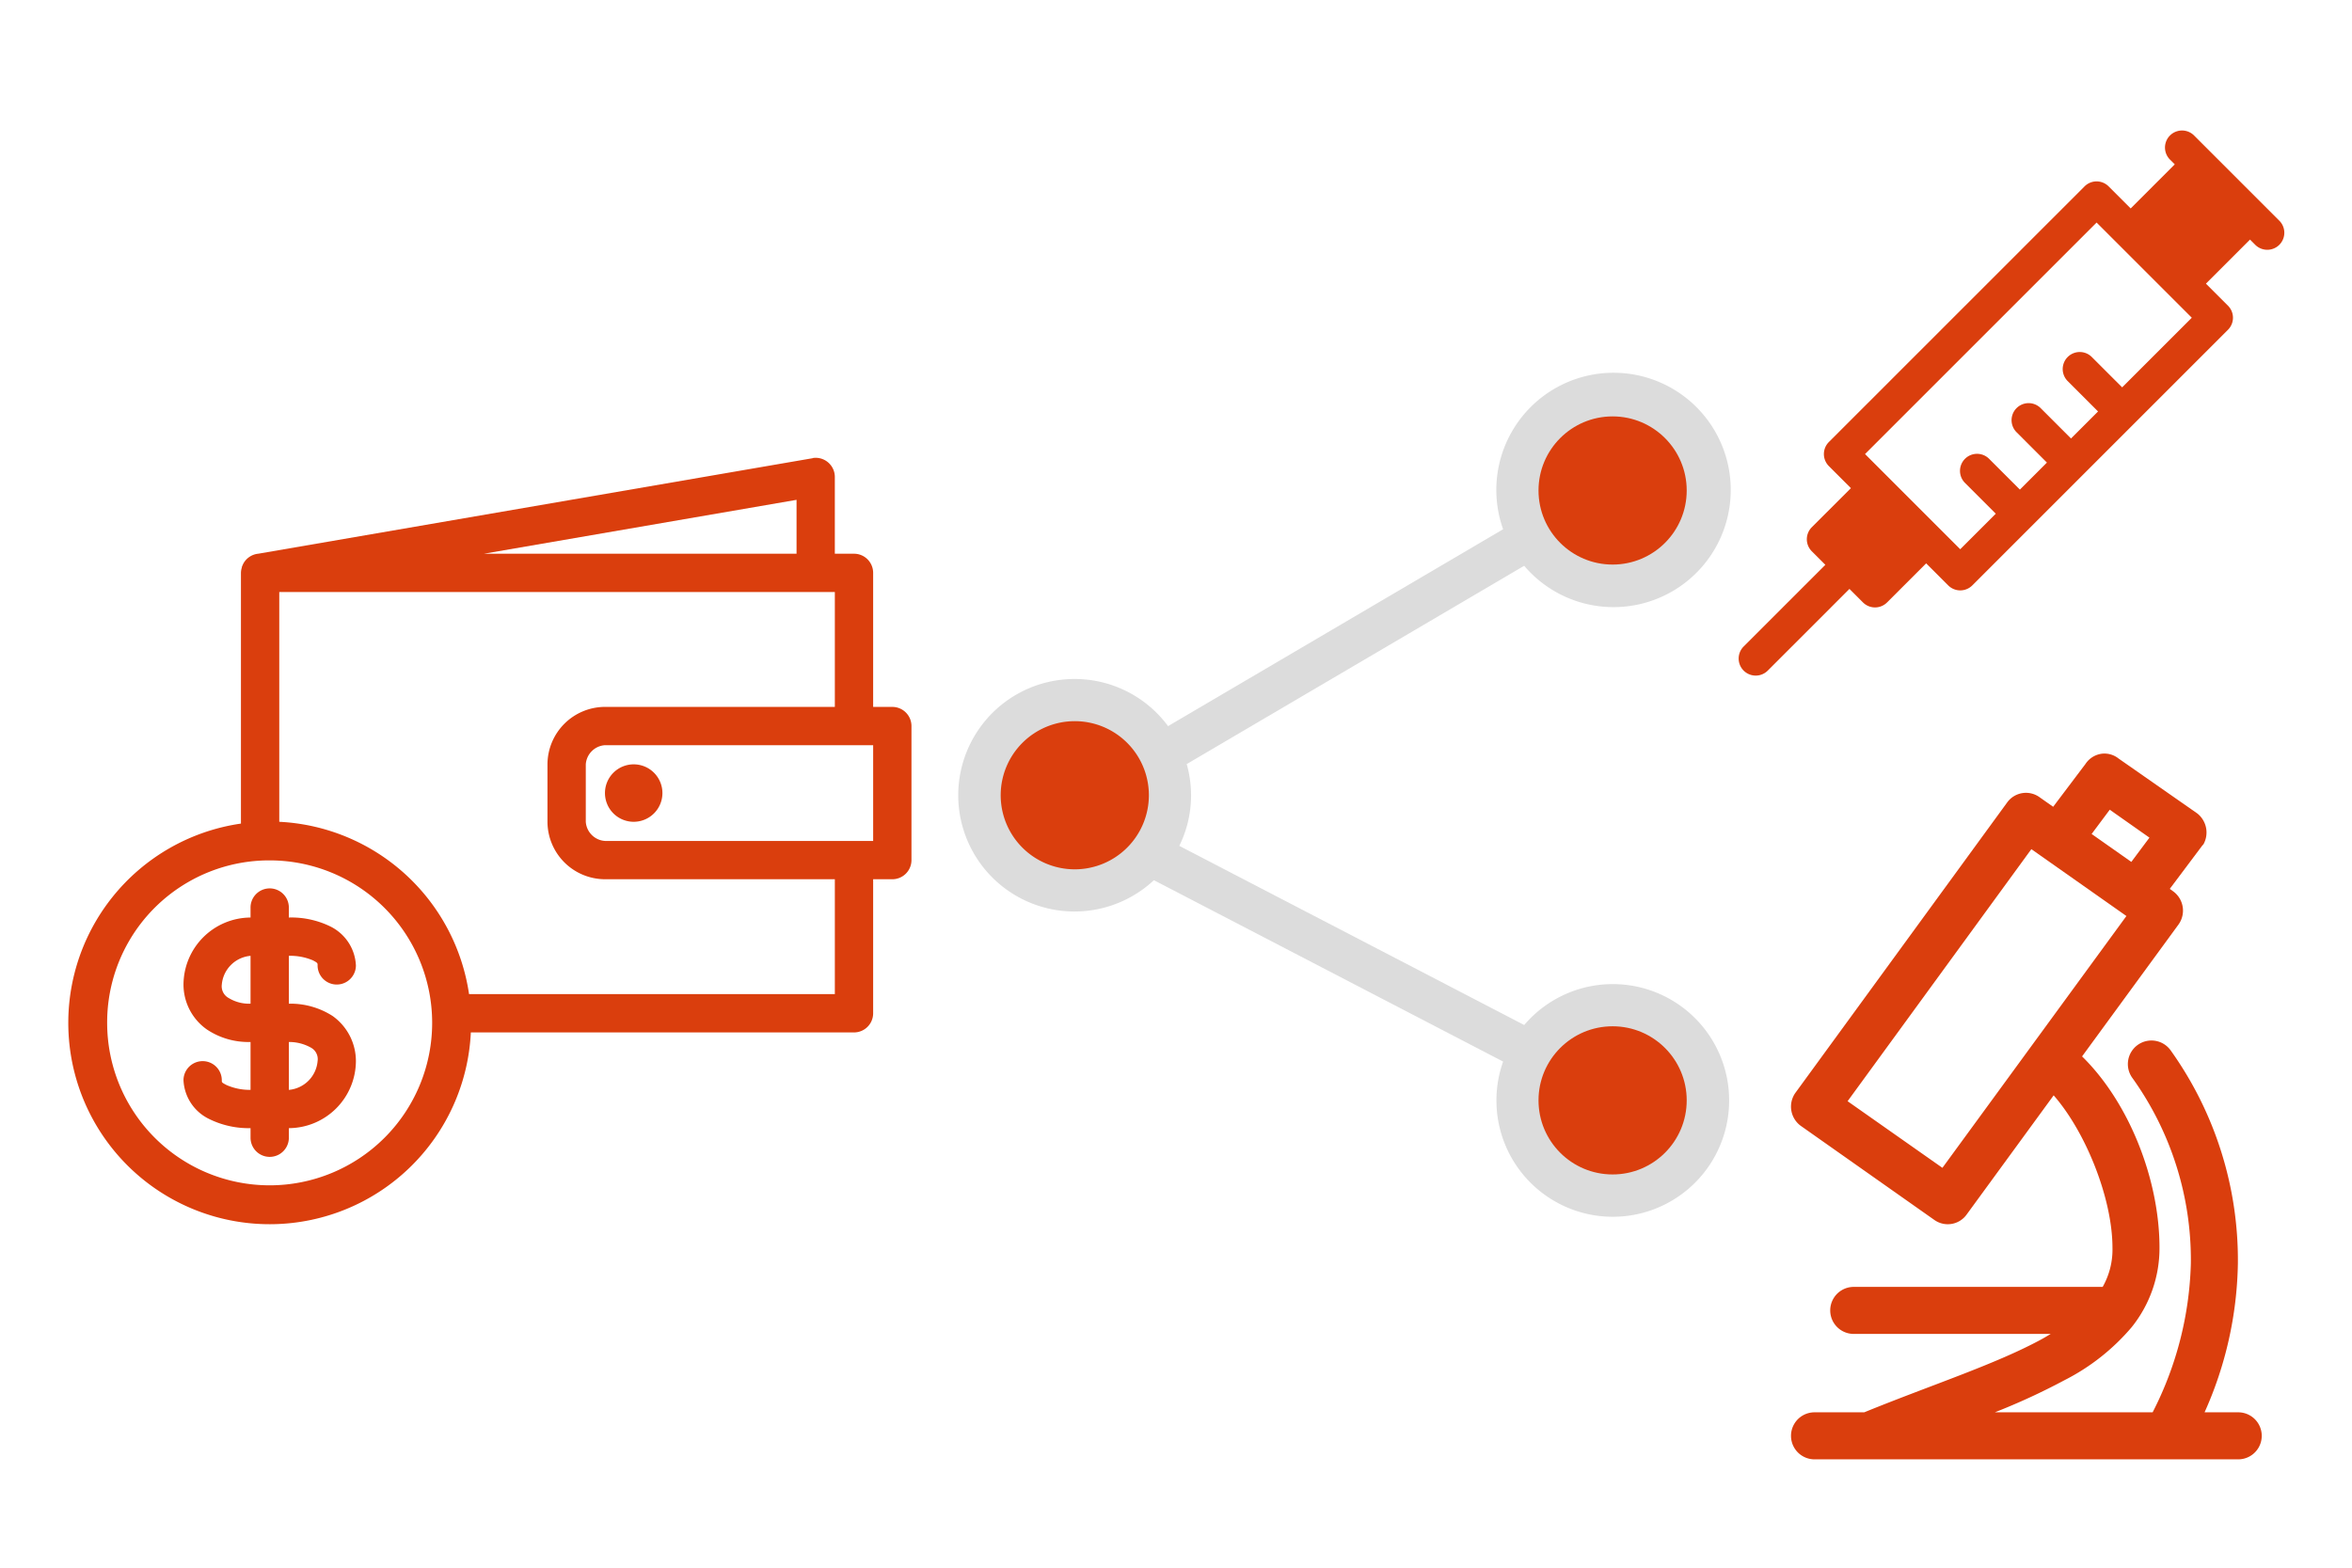
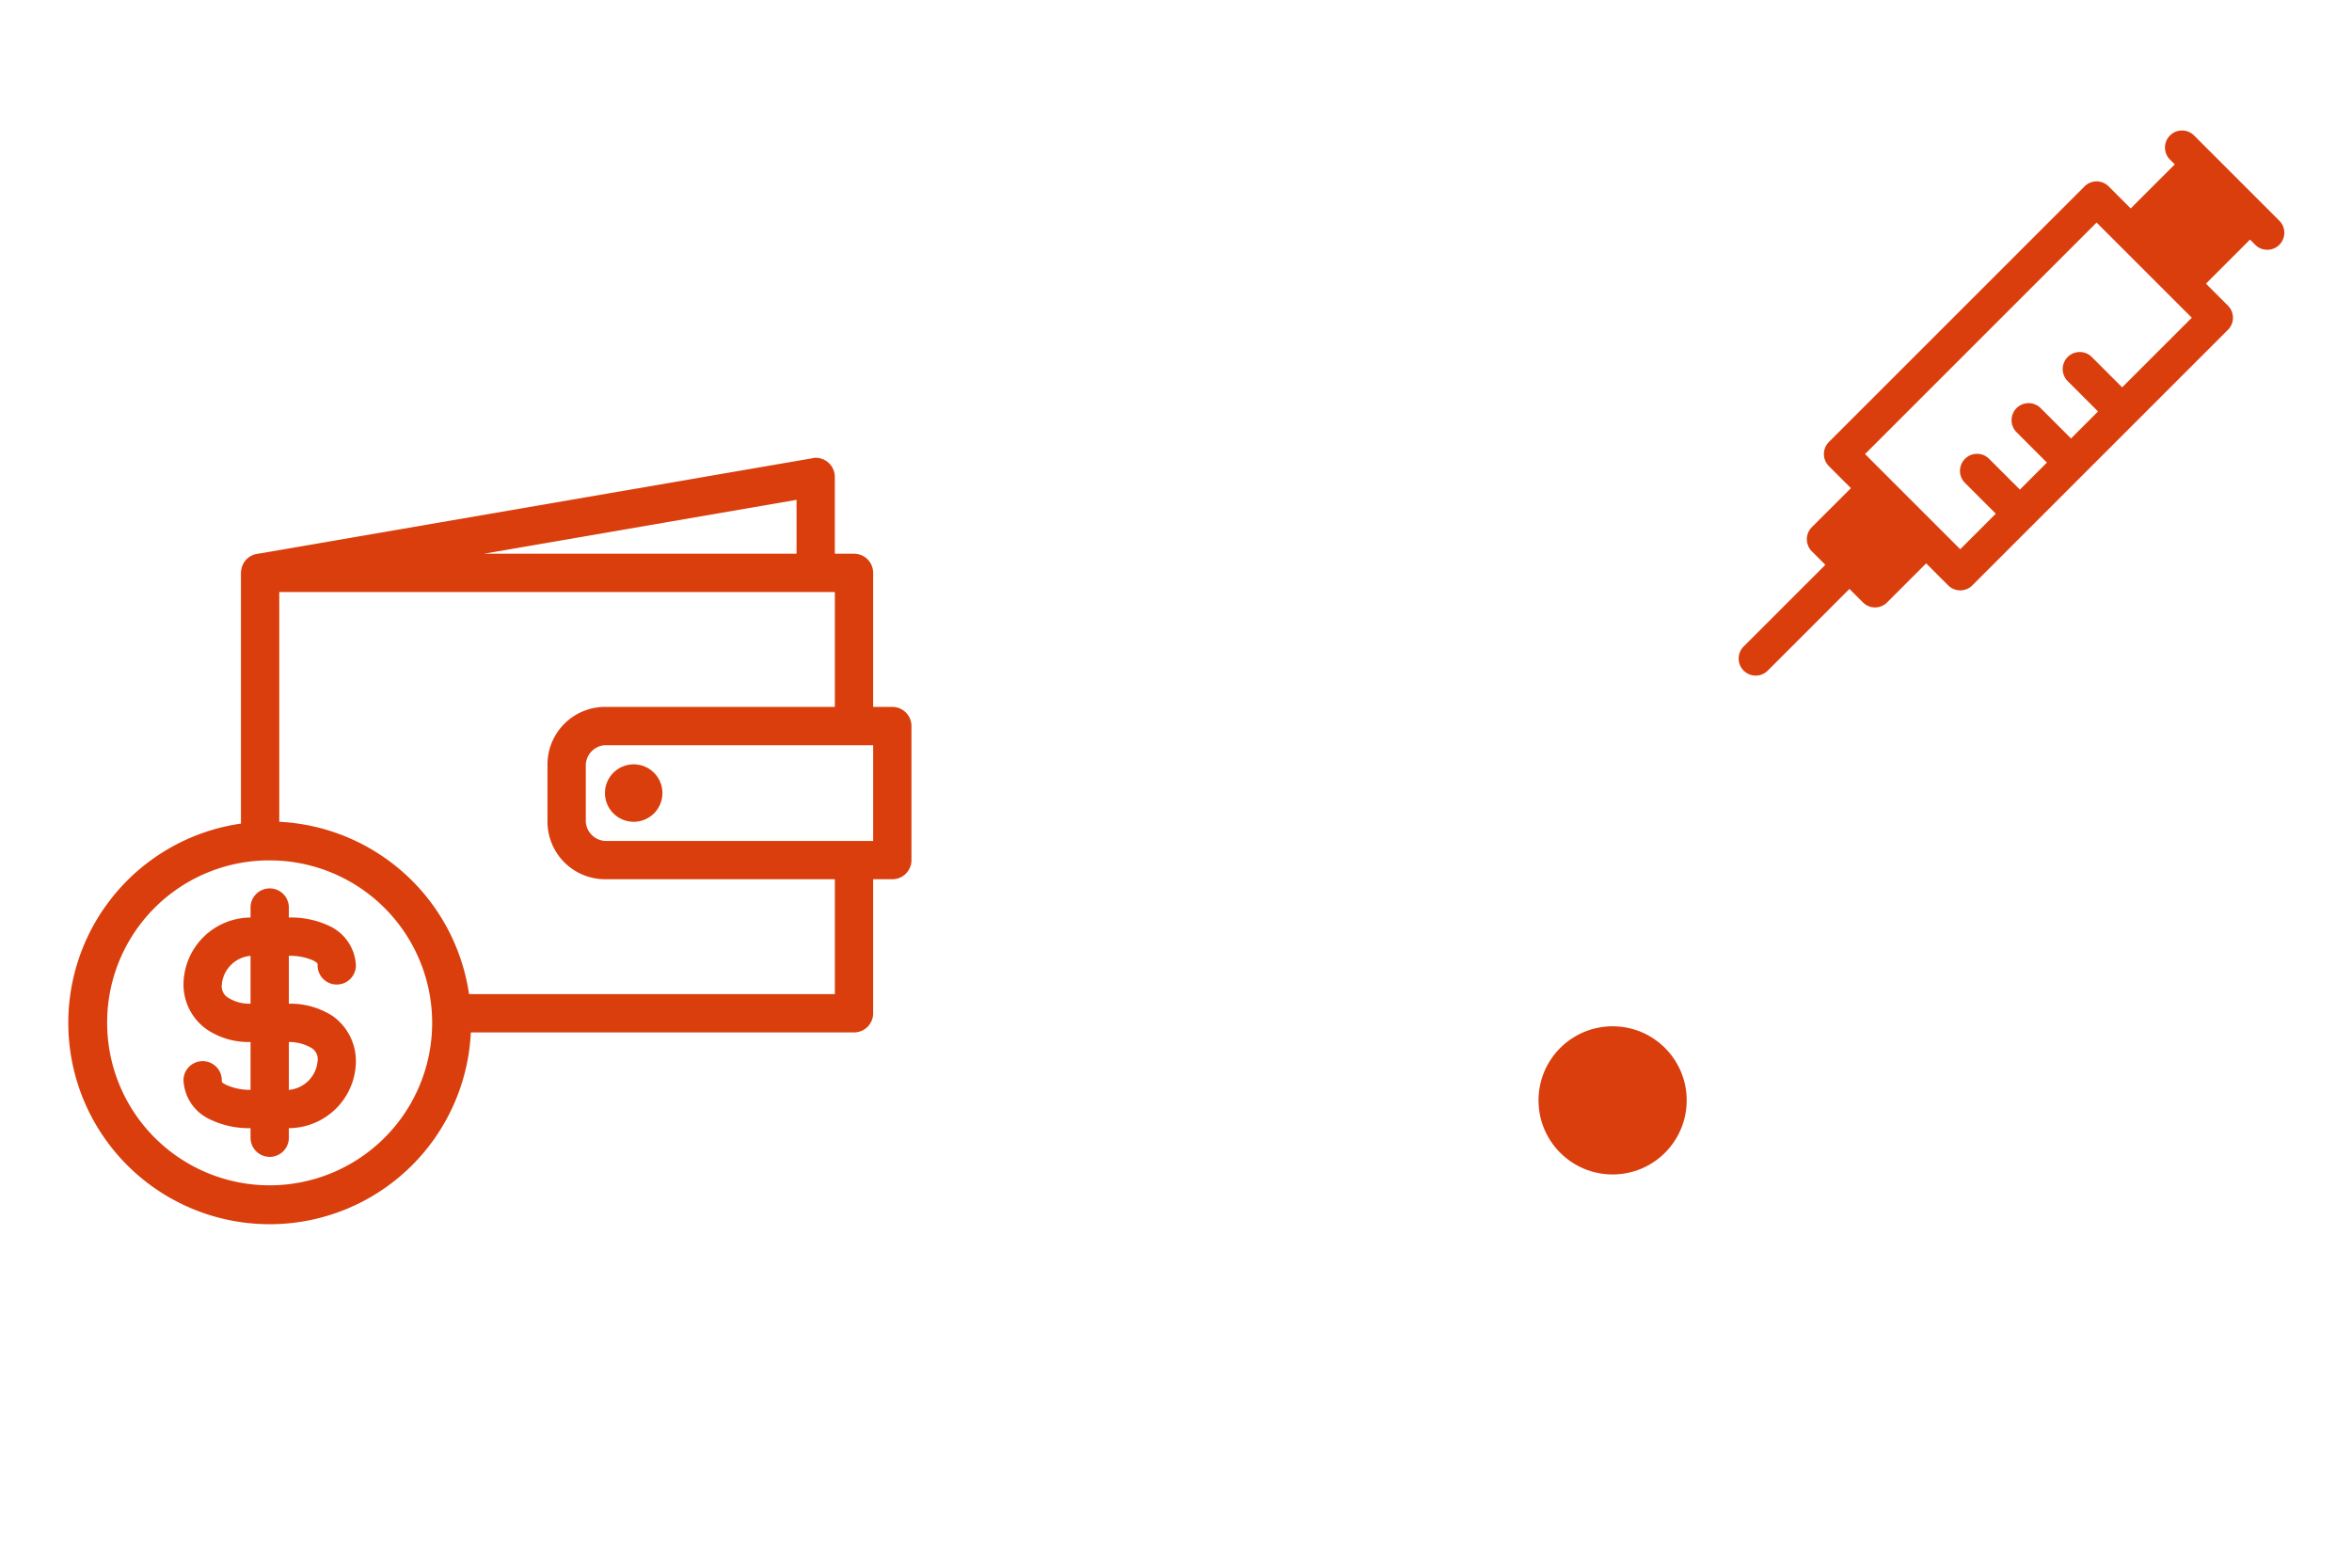
<svg xmlns="http://www.w3.org/2000/svg" viewBox="0 0 300 200">
  <title>icon-orange-Preventive-Care-and-Wellness-services-Coverage-and-Costs</title>
  <path d="M290.7,28.128l-2.174-2.174-6.522-6.522-2.174-2.174a2.174,2.174,0,0,0-3.074,3.074l.637.637-5.622,5.622-2.811-2.811a2.172,2.172,0,0,0-3.074,0l-32.61,32.61a2.172,2.172,0,0,0,0,3.074l2.811,2.811L231.1,67.259a2.172,2.172,0,0,0,0,3.074l1.724,1.724L222.405,82.478a2.174,2.174,0,0,0,3.075,3.075L235.9,75.132l1.724,1.724a2.174,2.174,0,0,0,3.075,0l4.985-4.985,2.811,2.811a2.174,2.174,0,0,0,3.075,0l32.61-32.61a2.172,2.172,0,0,0,0-3.074l-2.811-2.811,5.622-5.622.637.637a2.174,2.174,0,1,0,3.075-3.073Zm-20.017,21.29-3.9-3.9a2.174,2.174,0,0,0-3.074,3.074l3.9,3.9-3.448,3.448-3.9-3.9a2.174,2.174,0,0,0-3.074,3.074l3.9,3.9-3.448,3.448-3.9-3.9a2.174,2.174,0,1,0-3.074,3.074l3.9,3.9-4.535,4.534L237.887,57.927l29.536-29.535,12.144,12.143Z" fill="#da3e0d" />
  <path d="M103.736,58.424q-.058.018-.115.038L32.949,70.639A2.444,2.444,0,0,0,31,71.975q-.042.094-.076.191l-.038.038q-.023.095-.038.191a2.443,2.443,0,0,0-.115.687c0,.013,0,.025,0,.038v31.95a25.687,25.687,0,1,0,29.323,26.644h48.871a2.444,2.444,0,0,0,2.444-2.443v-17.1h2.444a2.444,2.444,0,0,0,2.444-2.443v-17.1a2.444,2.444,0,0,0-2.444-2.443h-2.444v-17.1a2.444,2.444,0,0,0-2.444-2.443h-2.444V60.867a2.444,2.444,0,0,0-2.749-2.443ZM101.6,63.768v6.871H61.737ZM35.622,75.525h70.863V90.183H77.162a7.354,7.354,0,0,0-7.331,7.329v7.329a7.354,7.354,0,0,0,7.331,7.329h29.323v14.658H59.828a25.756,25.756,0,0,0-24.207-21.987V75.525ZM77.162,95.069h34.21v12.215H77.162a2.624,2.624,0,0,1-2.444-2.443V97.512a2.624,2.624,0,0,1,2.444-2.443Zm3.665,2.443a3.664,3.664,0,1,0,3.665,3.664A3.665,3.665,0,0,0,80.827,97.512ZM34.4,109.765a20.727,20.727,0,1,1-20.732,20.727A20.666,20.666,0,0,1,34.4,109.765Zm-.267,3.588a2.443,2.443,0,0,0-2.176,2.481v1.222a8.6,8.6,0,0,0-8.552,8.551,7.008,7.008,0,0,0,2.978,5.726,9.52,9.52,0,0,0,5.574,1.6v6.108a7.357,7.357,0,0,1-3.054-.611c-.644-.336-.611-.342-.611-.611a2.444,2.444,0,0,0-4.887-.069q0,.034,0,.069a5.786,5.786,0,0,0,3.245,4.924,11.394,11.394,0,0,0,5.307,1.183v1.221a2.444,2.444,0,0,0,4.887.069c0-.023,0-.046,0-.069v-1.221a8.6,8.6,0,0,0,8.552-8.55,7.065,7.065,0,0,0-2.978-5.764,9.932,9.932,0,0,0-5.536-1.565h-.038v-6.107a7.419,7.419,0,0,1,3.054.572c.644.336.611.381.611.649a2.444,2.444,0,0,0,4.887.069c0-.023,0-.046,0-.069A5.847,5.847,0,0,0,42.15,118.2a11.357,11.357,0,0,0-5.307-1.145v-1.222a2.444,2.444,0,0,0-2.711-2.481Zm-2.176,8.589v6.107h-.038a5.012,5.012,0,0,1-2.749-.725,1.7,1.7,0,0,1-.878-1.718A4.03,4.03,0,0,1,31.956,121.942Zm4.887,10.993a5.641,5.641,0,0,1,2.825.725,1.666,1.666,0,0,1,.84,1.718,4.03,4.03,0,0,1-3.665,3.664v-6.107Z" fill="#da3e0d" />
-   <path d="M268.195,96.145a2.947,2.947,0,0,0-2.187,1.313l-4.125,5.469-1.687-1.187a2.961,2.961,0,0,0-4.173.624l-.045.063-27,37.031a3.04,3.04,0,0,0,.688,4.156l17.031,12a2.961,2.961,0,0,0,4.164-.685l.023-.033,11.063-15.156c4.1,4.687,7.5,13.176,7.5,19.438a9.661,9.661,0,0,1-1.25,5h-31.75a3,3,0,1,0,0,6H261.57c-.374.222-.727.438-1.125.656-5.852,3.2-14.151,5.871-22.656,9.344h-6.344a3,3,0,1,0,0,6h54a3,3,0,0,0,.085-6h-4.335a48.124,48.124,0,0,0,4.25-19,46.037,46.037,0,0,0-8.562-27.156,3.01,3.01,0,1,0-4.875,3.531,39.823,39.823,0,0,1,7.438,23.625,44.076,44.076,0,0,1-4.875,19H254.445a83.848,83.848,0,0,0,8.875-4.094,27.621,27.621,0,0,0,8.563-6.75,16.093,16.093,0,0,0,3.563-10.156c0-8.584-3.8-18.445-9.875-24.406l12.313-16.844a3.04,3.04,0,0,0-.656-4.187l-.469-.344,4.125-5.5q.1-.1.188-.219a3.1,3.1,0,0,0-.812-3.906l-10.031-7A2.9,2.9,0,0,0,268.195,96.145Zm.906,7.156,5.063,3.563-2.312,3.094-5.062-3.562Zm-10,5.031,12.125,8.531-23.469,32.125-12.094-8.5Z" fill="#da3e0d" />
-   <path d="M137.09,86.624a14.831,14.831,0,1,0,10.092,25.667l44.543,23.141a14.841,14.841,0,1,0,2.69-4.665l-43.994-22.856a14.578,14.578,0,0,0,.943-10.431l43.047-25.3a14.95,14.95,0,1,0-2.686-4.659L148.987,92.637A14.8,14.8,0,0,0,137.09,86.624Z" fill="#dcdcdc" />
  <circle cx="205.69" cy="140.381" r="9.451" fill="#da3e0d" />
-   <circle cx="205.69" cy="62.574" r="9.451" fill="#da3e0d" />
-   <path d="M137.09,110.906a9.451,9.451,0,1,1,9.451-9.451A9.461,9.461,0,0,1,137.09,110.906Z" fill="#da3e0d" />
</svg>